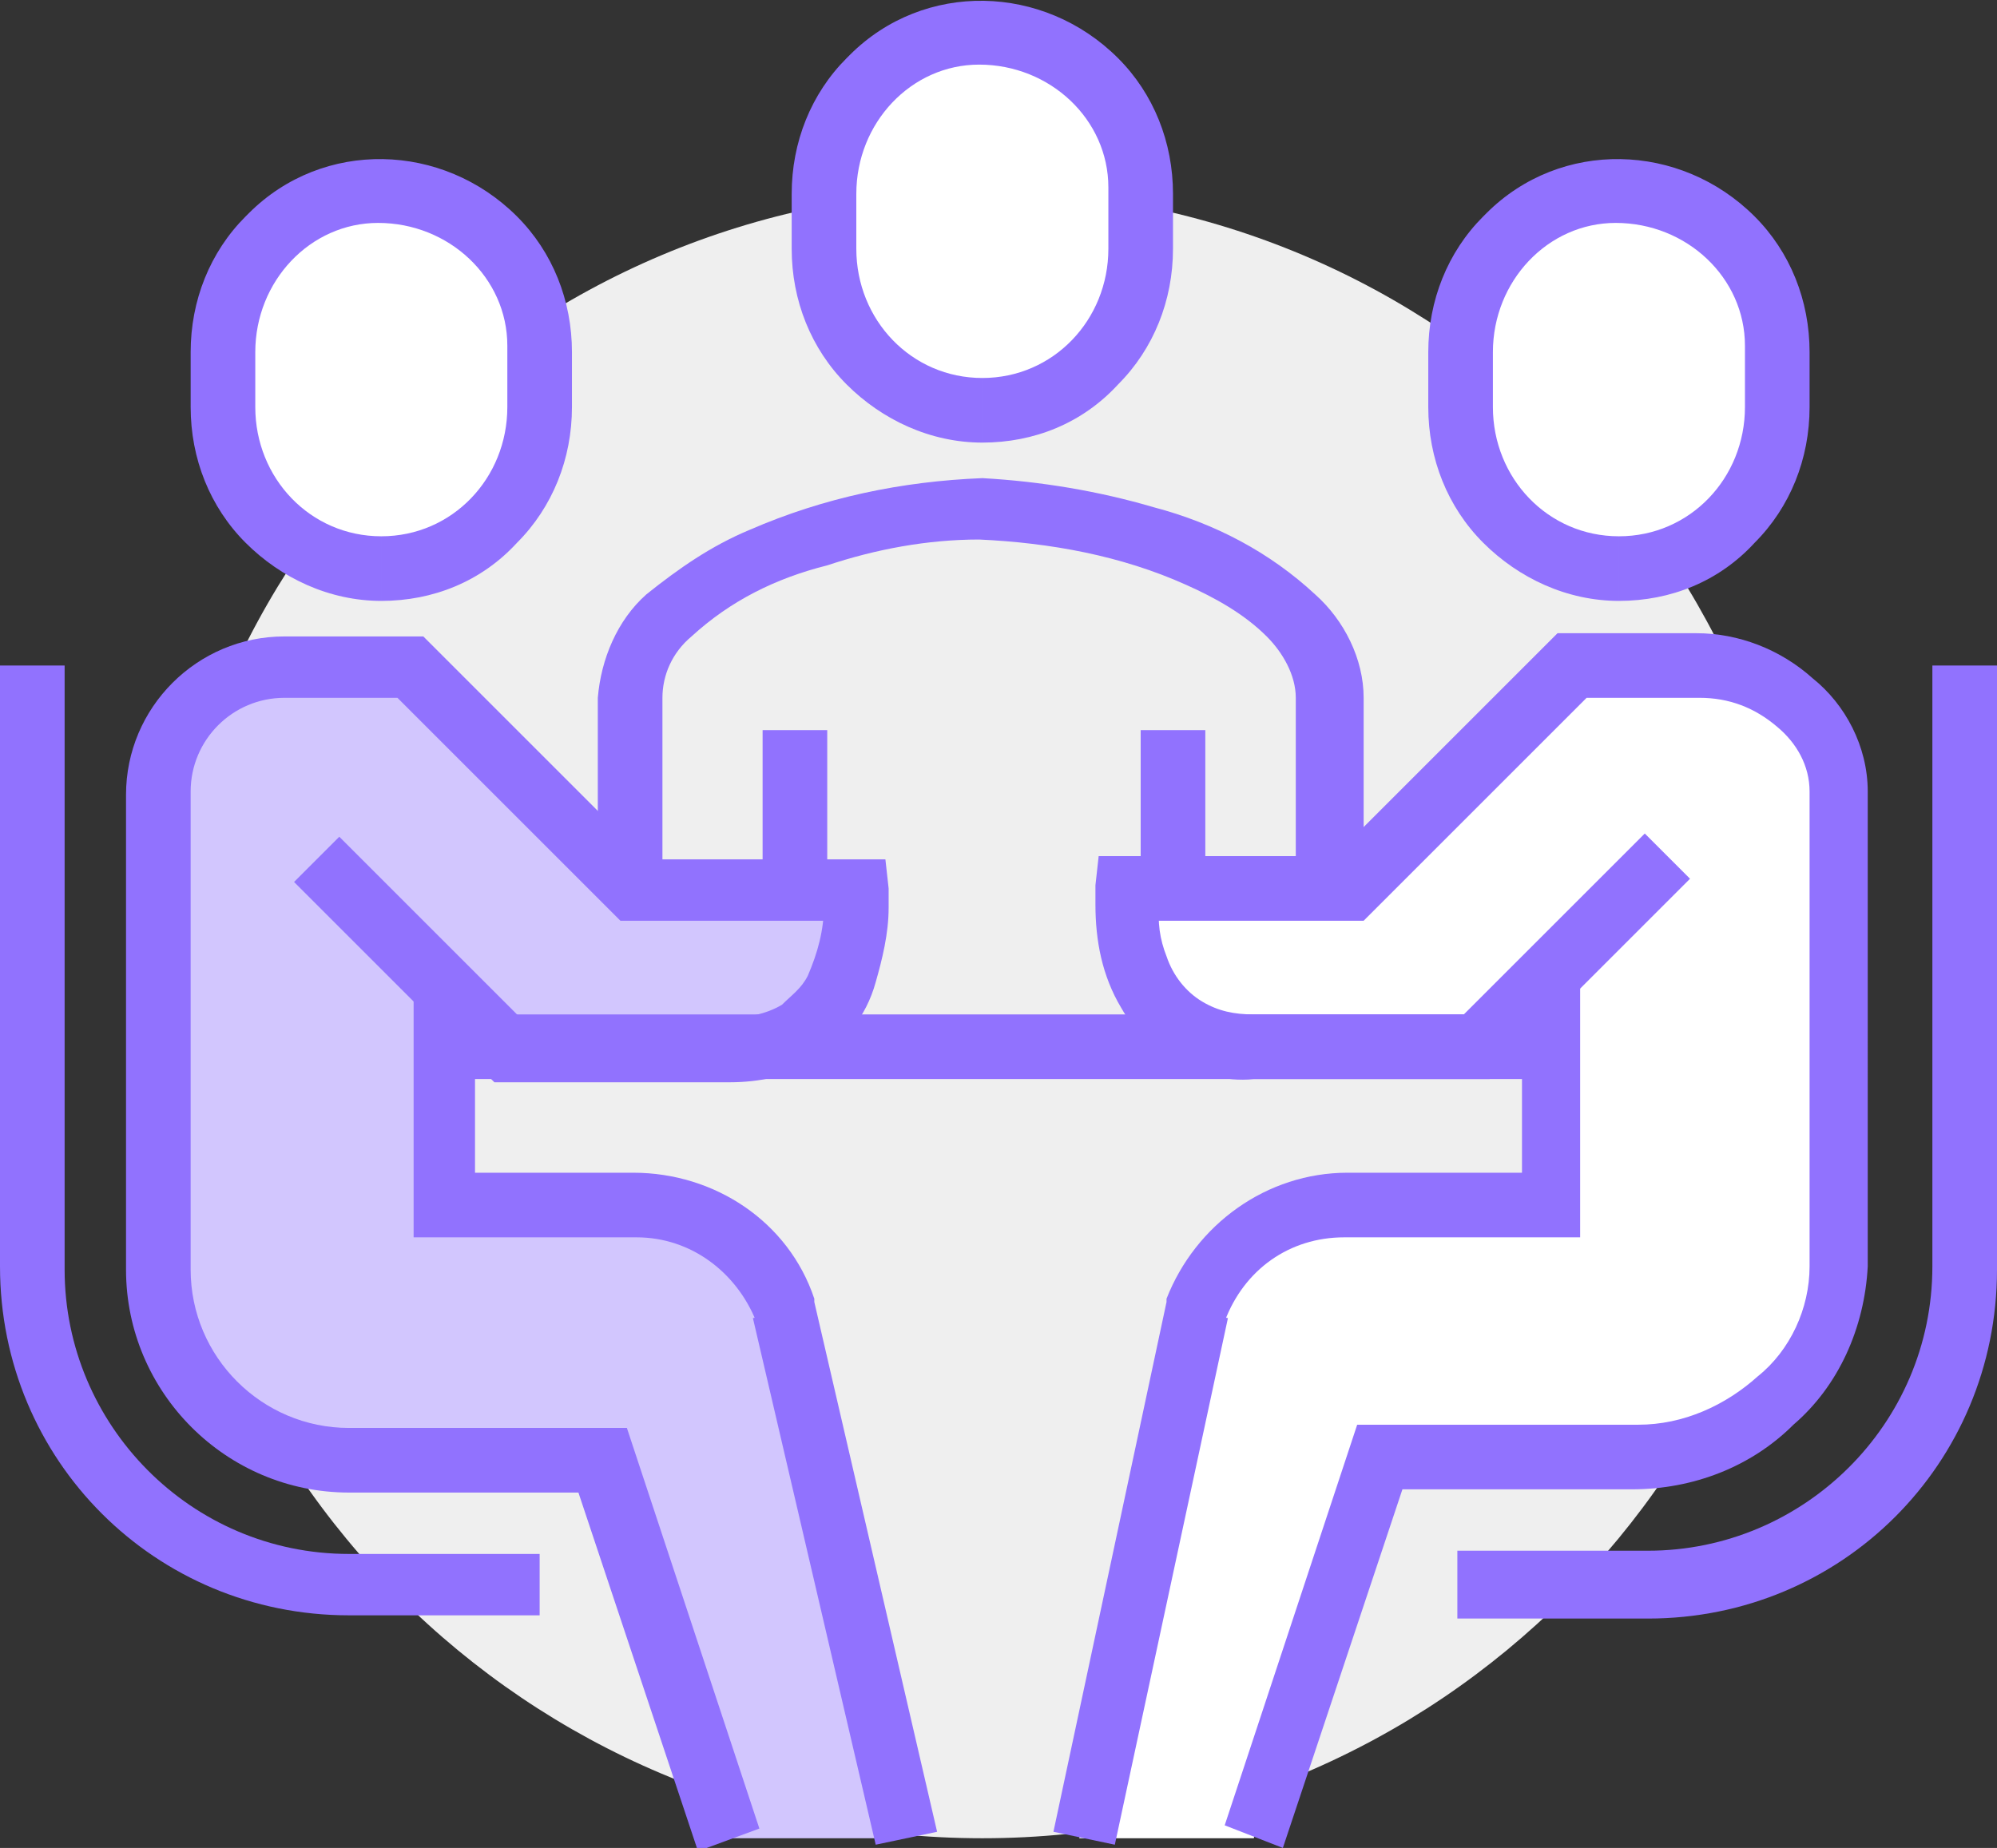
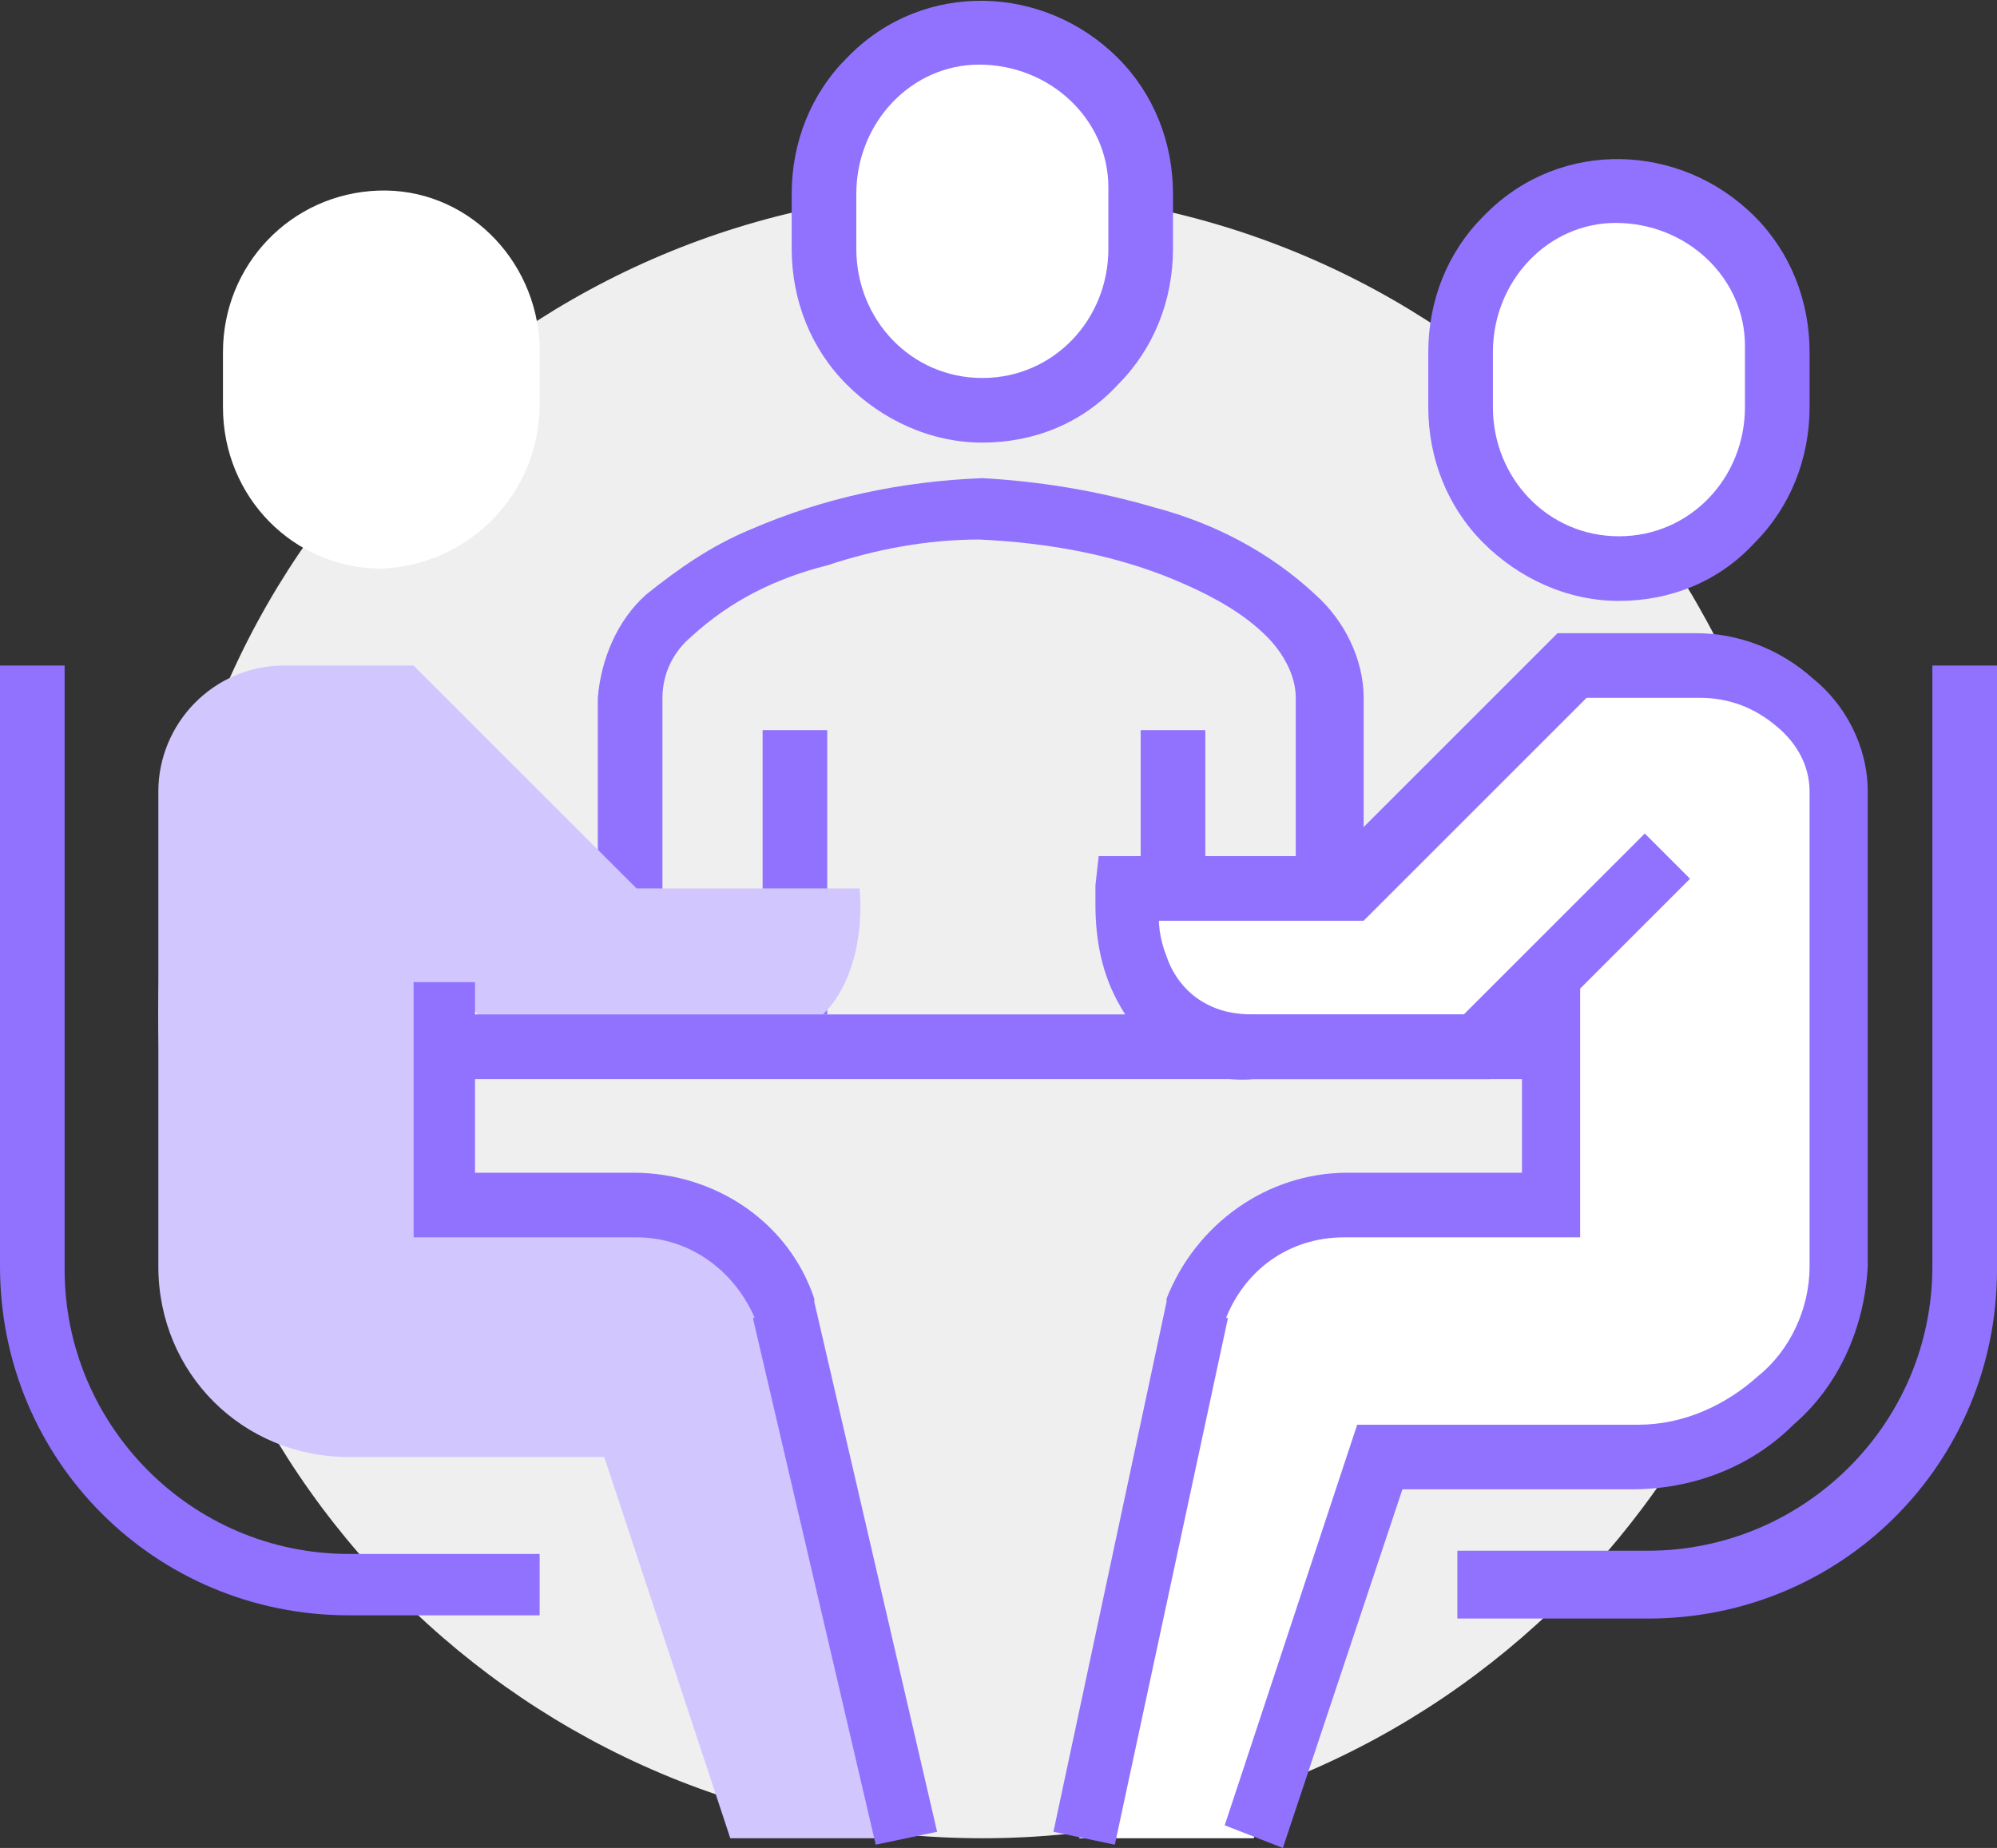
<svg xmlns="http://www.w3.org/2000/svg" version="1.1" id="グループ_605" x="0px" y="0px" viewBox="0 0 61.8 57.2" style="enable-background:new 0 0 61.8 57.2;" xml:space="preserve">
  <rect x="0" y="0" width="61.8" height="57.2" fill="#333333" stroke="none" />
  <style type="text/css">
	.st0{fill:#EFEFEF;}
	.st1{fill:#9172FE;}
	.st2{fill:#FFFFFF;}
	.st3{fill:#D2C6FE;}
</style>
  <path id="パス_232" class="st0" d="M55.9,31.4c0,14.1-11.4,25.5-25.5,25.5S4.9,45.5,4.9,31.4S16.3,5.9,30.4,5.9  S55.9,17.3,55.9,31.4L55.9,31.4z" />
  <path id="パス_233" class="st1" d="M42.2,31.4v-9.8c0-1.2-0.6-2.4-1.5-3.2c-1.4-1.3-3.1-2.2-5-2.7c-1.7-0.5-3.5-0.8-5.3-0.9  c-2.5,0.1-4.9,0.6-7.2,1.6c-1.2,0.5-2.2,1.2-3.2,2c-0.9,0.8-1.4,2-1.5,3.2v9.8h2v-9.8c0-0.7,0.3-1.4,0.9-1.9  c1.2-1.1,2.6-1.8,4.2-2.2c1.5-0.5,3.1-0.8,4.7-0.8c2.2,0.1,4.4,0.5,6.4,1.4c0.9,0.4,1.8,0.9,2.5,1.6c0.5,0.5,0.9,1.2,0.9,1.9v9.8  L42.2,31.4z" />
  <path id="パス_234" class="st1" d="M37.3,31.4v-8.8h-2v8.8" />
  <path id="パス_235" class="st1" d="M23.6,22.6v8.8h2v-8.8" />
  <path id="パス_236" class="st2" d="M30.4,12.7c2.7,0,4.9-2.2,4.9-5c0,0,0,0,0,0V6c0.1-2.7-2.1-5-4.8-5c-2.7-0.1-5,2.1-5,4.8  c0,0.1,0,0.1,0,0.2v1.7C25.5,10.4,27.7,12.6,30.4,12.7C30.4,12.7,30.4,12.7,30.4,12.7z" />
  <path id="パス_237" class="st1" d="M30.4,12.7v1c1.6,0,3.1-0.6,4.2-1.8c1.1-1.1,1.7-2.6,1.7-4.2V6c0-1.6-0.6-3.1-1.7-4.2  c-2.3-2.3-6-2.4-8.3-0.1c0,0-0.1,0.1-0.1,0.1c-1.1,1.1-1.7,2.6-1.7,4.2v1.7c0,1.6,0.6,3.1,1.7,4.2c1.1,1.1,2.6,1.8,4.2,1.8v-2  c-2.2,0-3.9-1.8-3.9-4c0,0,0,0,0,0V6c0-2.2,1.7-4,3.8-4c2.2,0,4,1.7,4,3.8c0,0.1,0,0.1,0,0.2v1.7c0,2.2-1.7,4-3.9,4c0,0,0,0,0,0  L30.4,12.7z" />
  <path id="パス_238" class="st3" d="M24.3,40.6c-0.7-2-2.5-3.3-4.6-3.3h-5.9v-6.9l2,2h6.9c4.5,0,3.9-4.9,3.9-4.9h-6.9l-6.9-6.9H8.8  c-2.2,0-3.9,1.8-3.9,3.9v14.7c0,3.3,2.6,5.9,5.9,5.9h7.9l3.9,11.8H28L24.3,40.6z" />
  <path id="パス_239" class="st2" d="M11.8,17.6c-2.7,0-4.9-2.2-4.9-5c0,0,0,0,0,0v-1.7c0-2.7,2.1-4.9,4.8-5s4.9,2.1,5,4.8  c0,0,0,0.1,0,0.1v1.7C16.7,15.3,14.5,17.5,11.8,17.6C11.8,17.6,11.8,17.6,11.8,17.6z" />
-   <path id="パス_240" class="st1" d="M11.8,17.6v-1c-2.2,0-3.9-1.8-3.9-4c0,0,0,0,0,0v-1.7c0-2.2,1.7-4,3.8-4c2.2,0,4,1.7,4,3.8  c0,0.1,0,0.1,0,0.2v1.7c0,2.2-1.7,4-3.9,4c0,0,0,0,0,0v2c1.6,0,3.1-0.6,4.2-1.8c1.1-1.1,1.7-2.6,1.7-4.2v-1.7c0-1.6-0.6-3.1-1.7-4.2  c-2.3-2.3-6-2.4-8.3-0.1c0,0-0.1,0.1-0.1,0.1c-1.1,1.1-1.7,2.6-1.7,4.2v1.7c0,1.6,0.6,3.1,1.7,4.2c1.1,1.1,2.6,1.8,4.2,1.8  L11.8,17.6z" />
-   <path id="パス_241" class="st1" d="M23.5,56.6l-4.1-12.4h-8.6c-2.7,0-4.9-2.2-4.9-4.9V24.5c0-1.6,1.3-2.9,2.9-2.9h3.5l6.9,6.9h7.3  v-1l-1,0.1l0.2,0l-0.2,0l0,0l0.2,0l-0.2,0c0,0,0,0.2,0,0.4c0,0.8-0.2,1.5-0.5,2.2c-0.2,0.4-0.5,0.6-0.8,0.9  c-0.5,0.3-1.1,0.4-1.6,0.4h-6.9v1l0.7-0.7l-5.9-5.9l-1.4,1.4l6.2,6.2h7.3c0.9,0,1.8-0.2,2.6-0.6c0.9-0.6,1.6-1.4,1.9-2.5  c0.2-0.7,0.4-1.5,0.4-2.3c0-0.2,0-0.4,0-0.6l-0.1-0.9H20l-6.9-6.9H8.8c-2.7,0-4.9,2.2-4.9,4.9c0,0,0,0,0,0v14.7  c0,3.8,3.1,6.9,6.9,6.9h7.1l3.7,11.1L23.5,56.6L23.5,56.6z" />
  <path id="パス_242" class="st1" d="M12.8,30.4v7.9h6.9c1.7,0,3.1,1.1,3.7,2.6l0.9-0.3l-1,0.2l3.8,16.3l1.9-0.4l-3.8-16.4l0-0.1  c-0.8-2.4-3.1-3.9-5.6-3.9h-4.9v-5.9H12.8z" />
  <path id="パス_243" class="st2" d="M52.6,20.6h-3.9l-6.9,6.9h-6.9c0,0-0.6,4.9,3.9,4.9h6.9l2.4-2v6.9h-6.3c-2.1,0-3.9,1.3-4.6,3.3  l-3.8,16.3h5.4l3.9-11.8h7.9c3.3,0,6.3-2.6,6.3-5.9V24.5C56.9,22.4,54.7,20.6,52.6,20.6z" />
  <path id="パス_244" class="st2" d="M50.1,17.6c2.7,0,4.9-2.2,4.9-5c0,0,0,0,0,0v-1.7c0-2.7-2.1-4.9-4.8-5s-4.9,2.1-5,4.8  c0,0,0,0.1,0,0.1v1.7C45.1,15.3,47.3,17.5,50.1,17.6C50,17.6,50,17.6,50.1,17.6z" />
  <path id="パス_245" class="st1" d="M50.1,17.6v1c1.6,0,3.1-0.6,4.2-1.8c1.1-1.1,1.7-2.6,1.7-4.2v-1.7c0-1.6-0.6-3.1-1.7-4.2  c-2.3-2.3-6-2.4-8.3-0.1c0,0-0.1,0.1-0.1,0.1c-1.1,1.1-1.7,2.6-1.7,4.2v1.7c0,1.6,0.6,3.1,1.7,4.2c1.1,1.1,2.6,1.8,4.2,1.8v-2  c-2.2,0-3.9-1.8-3.9-4c0,0,0,0,0,0v-1.7c0-2.2,1.7-4,3.8-4c2.2,0,4,1.7,4,3.8c0,0.1,0,0.1,0,0.2v1.7c0,2.2-1.7,4-3.9,4c0,0,0,0,0,0  L50.1,17.6z" />
  <path id="パス_246" class="st1" d="M39.7,57.2l3.7-11.1h7.1c1.9,0,3.7-0.7,5-2c1.4-1.2,2.2-3,2.3-4.9V24.5c0-1.4-0.7-2.7-1.7-3.5  c-1-0.9-2.3-1.4-3.6-1.4h-4.3l-6.9,6.9H34l-0.1,0.9c0,0.2,0,0.4,0,0.6c0,1.1,0.2,2.2,0.8,3.2c0.4,0.7,0.9,1.2,1.5,1.6  c0.8,0.4,1.7,0.7,2.6,0.6h7.3l6.2-6.2l-1.4-1.4L45,31.7l0.7,0.7v-1h-6.9c-0.6,0-1.1-0.1-1.6-0.4c-0.5-0.3-0.9-0.8-1.1-1.4  c-0.2-0.5-0.3-1.1-0.2-1.6c0-0.1,0-0.2,0-0.3l0-0.1v0l-0.2,0l0.2,0l0,0l-0.2,0l0.2,0l-1-0.1v1h7.3l6.9-6.9h3.5  c0.9,0,1.7,0.3,2.4,0.9c0.6,0.5,1,1.2,1,2v14.7c0,1.3-0.6,2.6-1.6,3.4c-1,0.9-2.3,1.5-3.7,1.5H42l-4.1,12.4L39.7,57.2L39.7,57.2z" />
  <path id="パス_247" class="st1" d="M47.1,30.4v5.9h-5.4c-2.5,0-4.7,1.6-5.6,3.9l0,0.1l-3.5,16.4l1.9,0.4l3.5-16.3l-1-0.2l0.9,0.3  c0.6-1.6,2-2.6,3.7-2.6h7.3v-7.9H47.1z" />
  <path id="パス_248" class="st1" d="M13.7,33.4h34.4v-2H13.7" />
  <path id="パス_249" class="st1" d="M45.1,50.1H51c6,0,10.8-4.8,10.8-10.8V20.6h-2v18.6c0,4.9-4,8.8-8.8,8.8c0,0,0,0,0,0h-5.9V50.1  L45.1,50.1z" />
  <path id="パス_250" class="st1" d="M16.7,48.1h-5.9c-4.9,0-8.8-4-8.8-8.8c0,0,0,0,0,0V20.6H0v18.6c0,6,4.8,10.8,10.8,10.8h5.9  L16.7,48.1L16.7,48.1z" />
</svg>